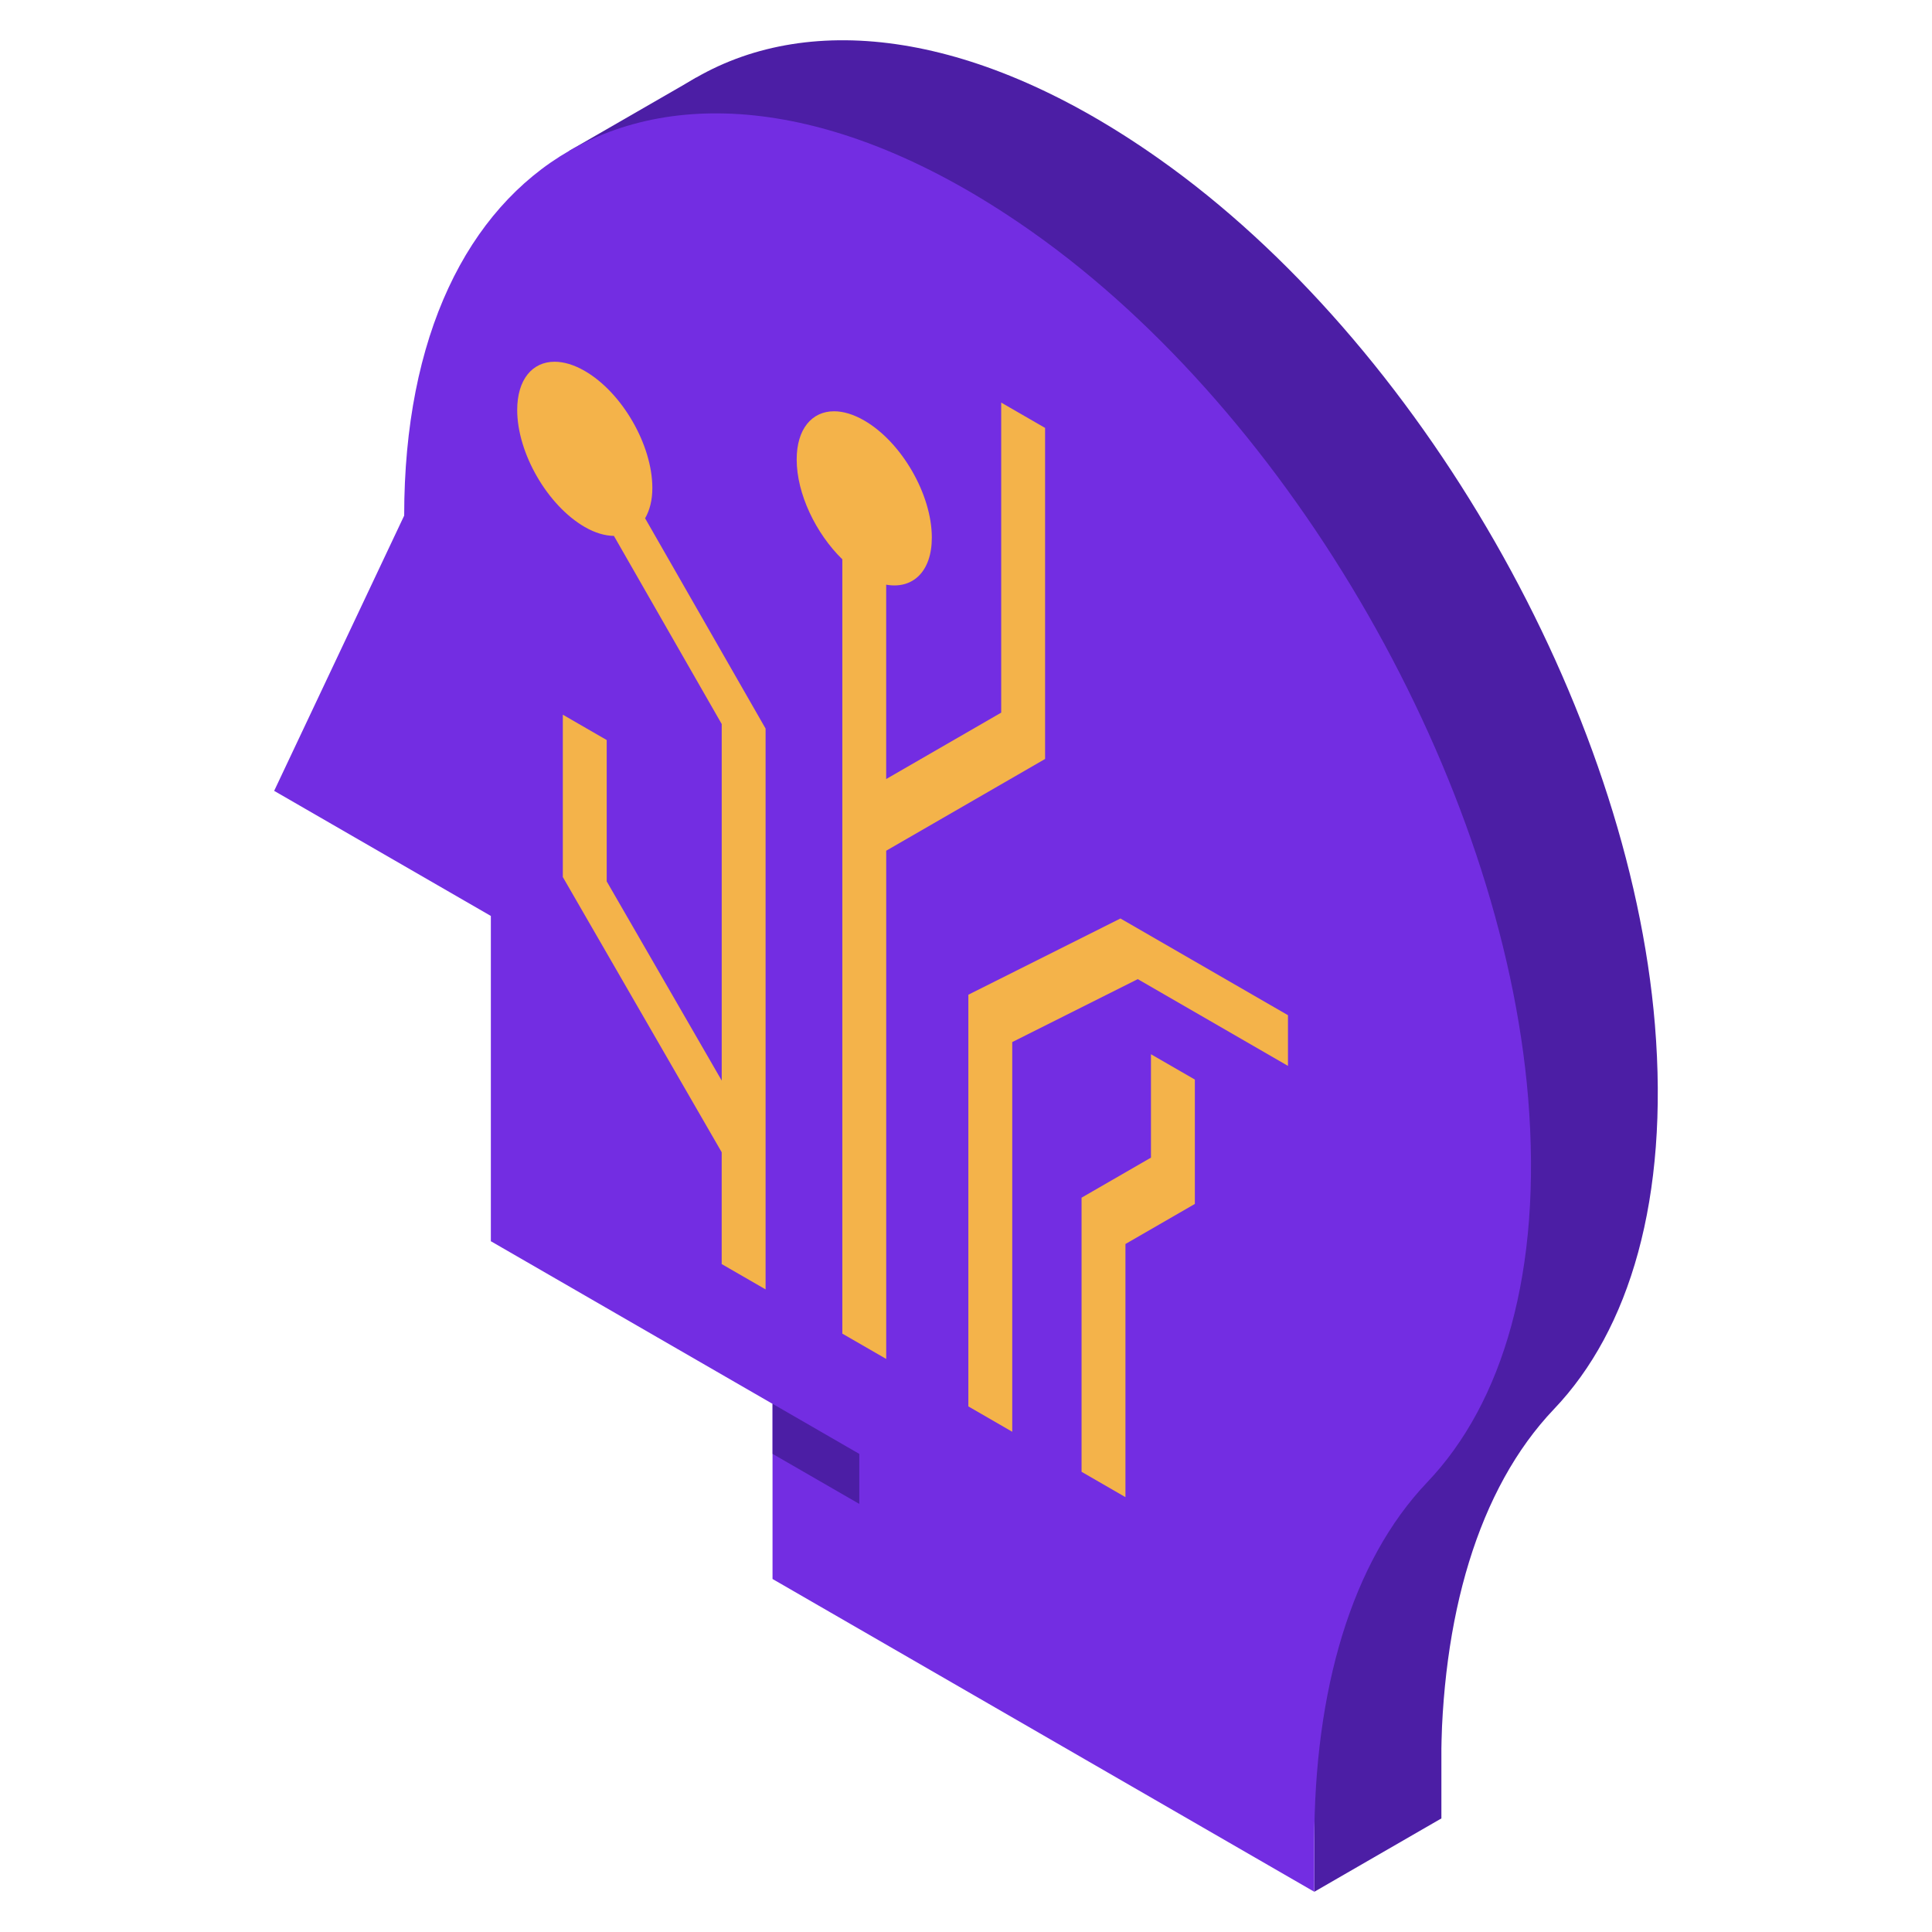
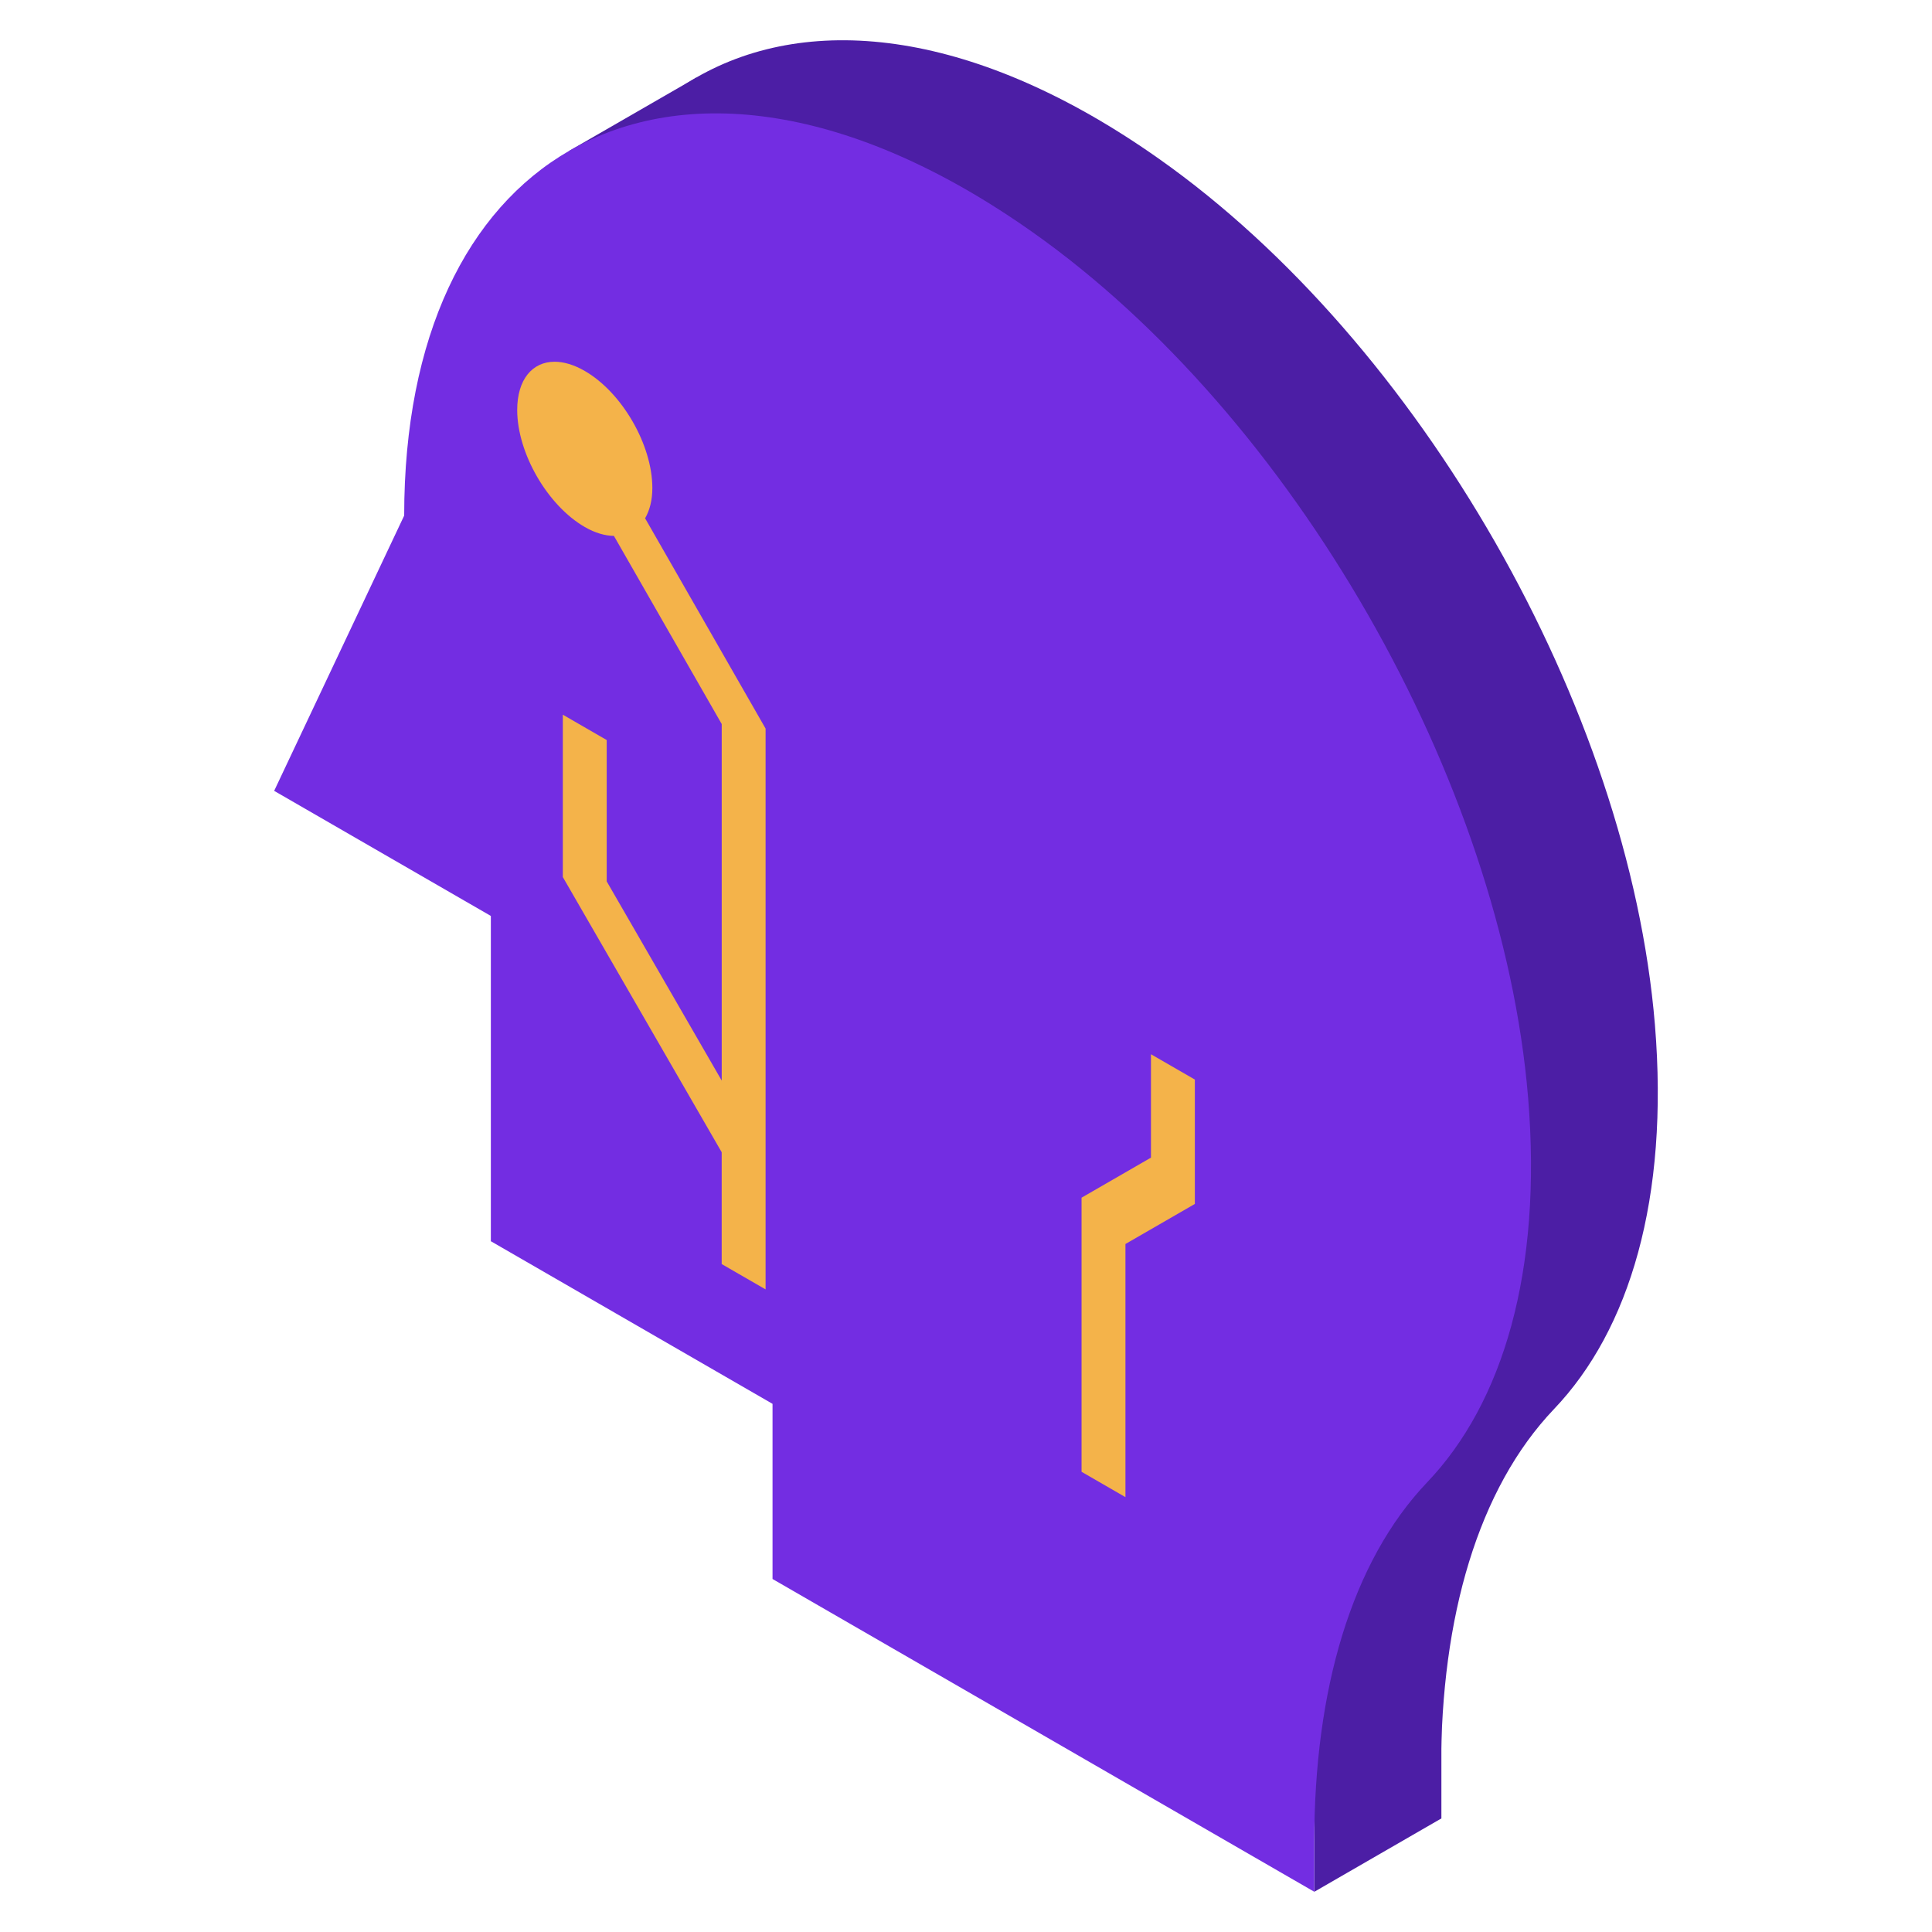
<svg xmlns="http://www.w3.org/2000/svg" width="64" height="64" viewBox="0 0 64 64" fill="none">
  <path d="M18.859 4.995L23.06 2.573L25.452 7.394L21.293 9.795L18.859 4.995Z" fill="#4C1EA5" />
  <path d="M17.588 14.658C17.588 8.705 19.678 4.522 23.057 2.573C26.895 0.359 32.397 1.027 38.39 5.259C47.033 11.351 53.952 23.443 54.821 33.941C55.295 39.701 53.981 44.057 51.476 46.68C48.964 49.316 47.736 53.572 47.736 58.587V60.245L29.791 49.883V44.081L20.459 38.694V27.919L13.281 23.775L17.588 14.658Z" fill="#4C1EA5" />
  <path d="M47.748 60.237L43.539 62.667V55.837L47.748 53.407V60.237Z" fill="#4C1EA5" />
  <path d="M13.389 17.08C13.389 11.127 15.479 6.944 18.857 4.995C22.695 2.781 28.197 3.449 34.191 7.681C42.833 13.773 49.753 25.866 50.621 36.363C51.095 42.124 49.781 46.479 47.277 49.103C44.765 51.739 43.537 55.995 43.537 61.009V62.667L25.591 52.306V46.504L16.26 41.117V30.342L9.082 26.198L13.389 17.08Z" fill="#732DE2" />
-   <path d="M28.465 48.162L25.594 46.504V48.162L28.465 49.819V48.162Z" fill="#4C1EA5" />
+   <path d="M28.465 48.162V48.162L28.465 49.819V48.162Z" fill="#4C1EA5" />
  <path d="M21.61 16.166C21.61 14.739 20.608 13.003 19.372 12.289C19.012 12.081 18.673 11.983 18.372 11.983C17.637 11.983 17.133 12.568 17.133 13.581C17.133 15.008 18.135 16.744 19.372 17.458C19.719 17.659 20.044 17.747 20.337 17.753L23.908 23.985V35.796L20.098 29.197V24.515L18.644 23.675V29.053L23.907 38.169V41.874L25.361 42.713V24.135L21.37 17.169C21.519 16.909 21.61 16.578 21.61 16.166Z" fill="#F4B34A" />
-   <path d="M37.116 30.426L32.078 32.951V46.589L33.532 47.429V34.52L37.69 32.435L42.666 35.309V33.63L37.116 30.426Z" fill="#F4B34A" />
-   <path d="M34.62 25.142V14.175L33.166 13.336V23.607L29.356 25.807V19.368C30.233 19.525 30.868 18.939 30.868 17.807C30.868 16.38 29.866 14.644 28.629 13.93C28.27 13.723 27.931 13.624 27.629 13.624C26.895 13.624 26.391 14.209 26.391 15.222C26.391 16.354 27.025 17.672 27.903 18.528V44.178L29.357 45.017V28.181L34.62 25.142Z" fill="#F4B34A" />
  <path d="M38.127 38.348L35.828 39.675V48.755L37.282 49.595V41.209L39.581 39.882V35.762L38.127 34.923V38.348Z" fill="#F4B34A" />
</svg>